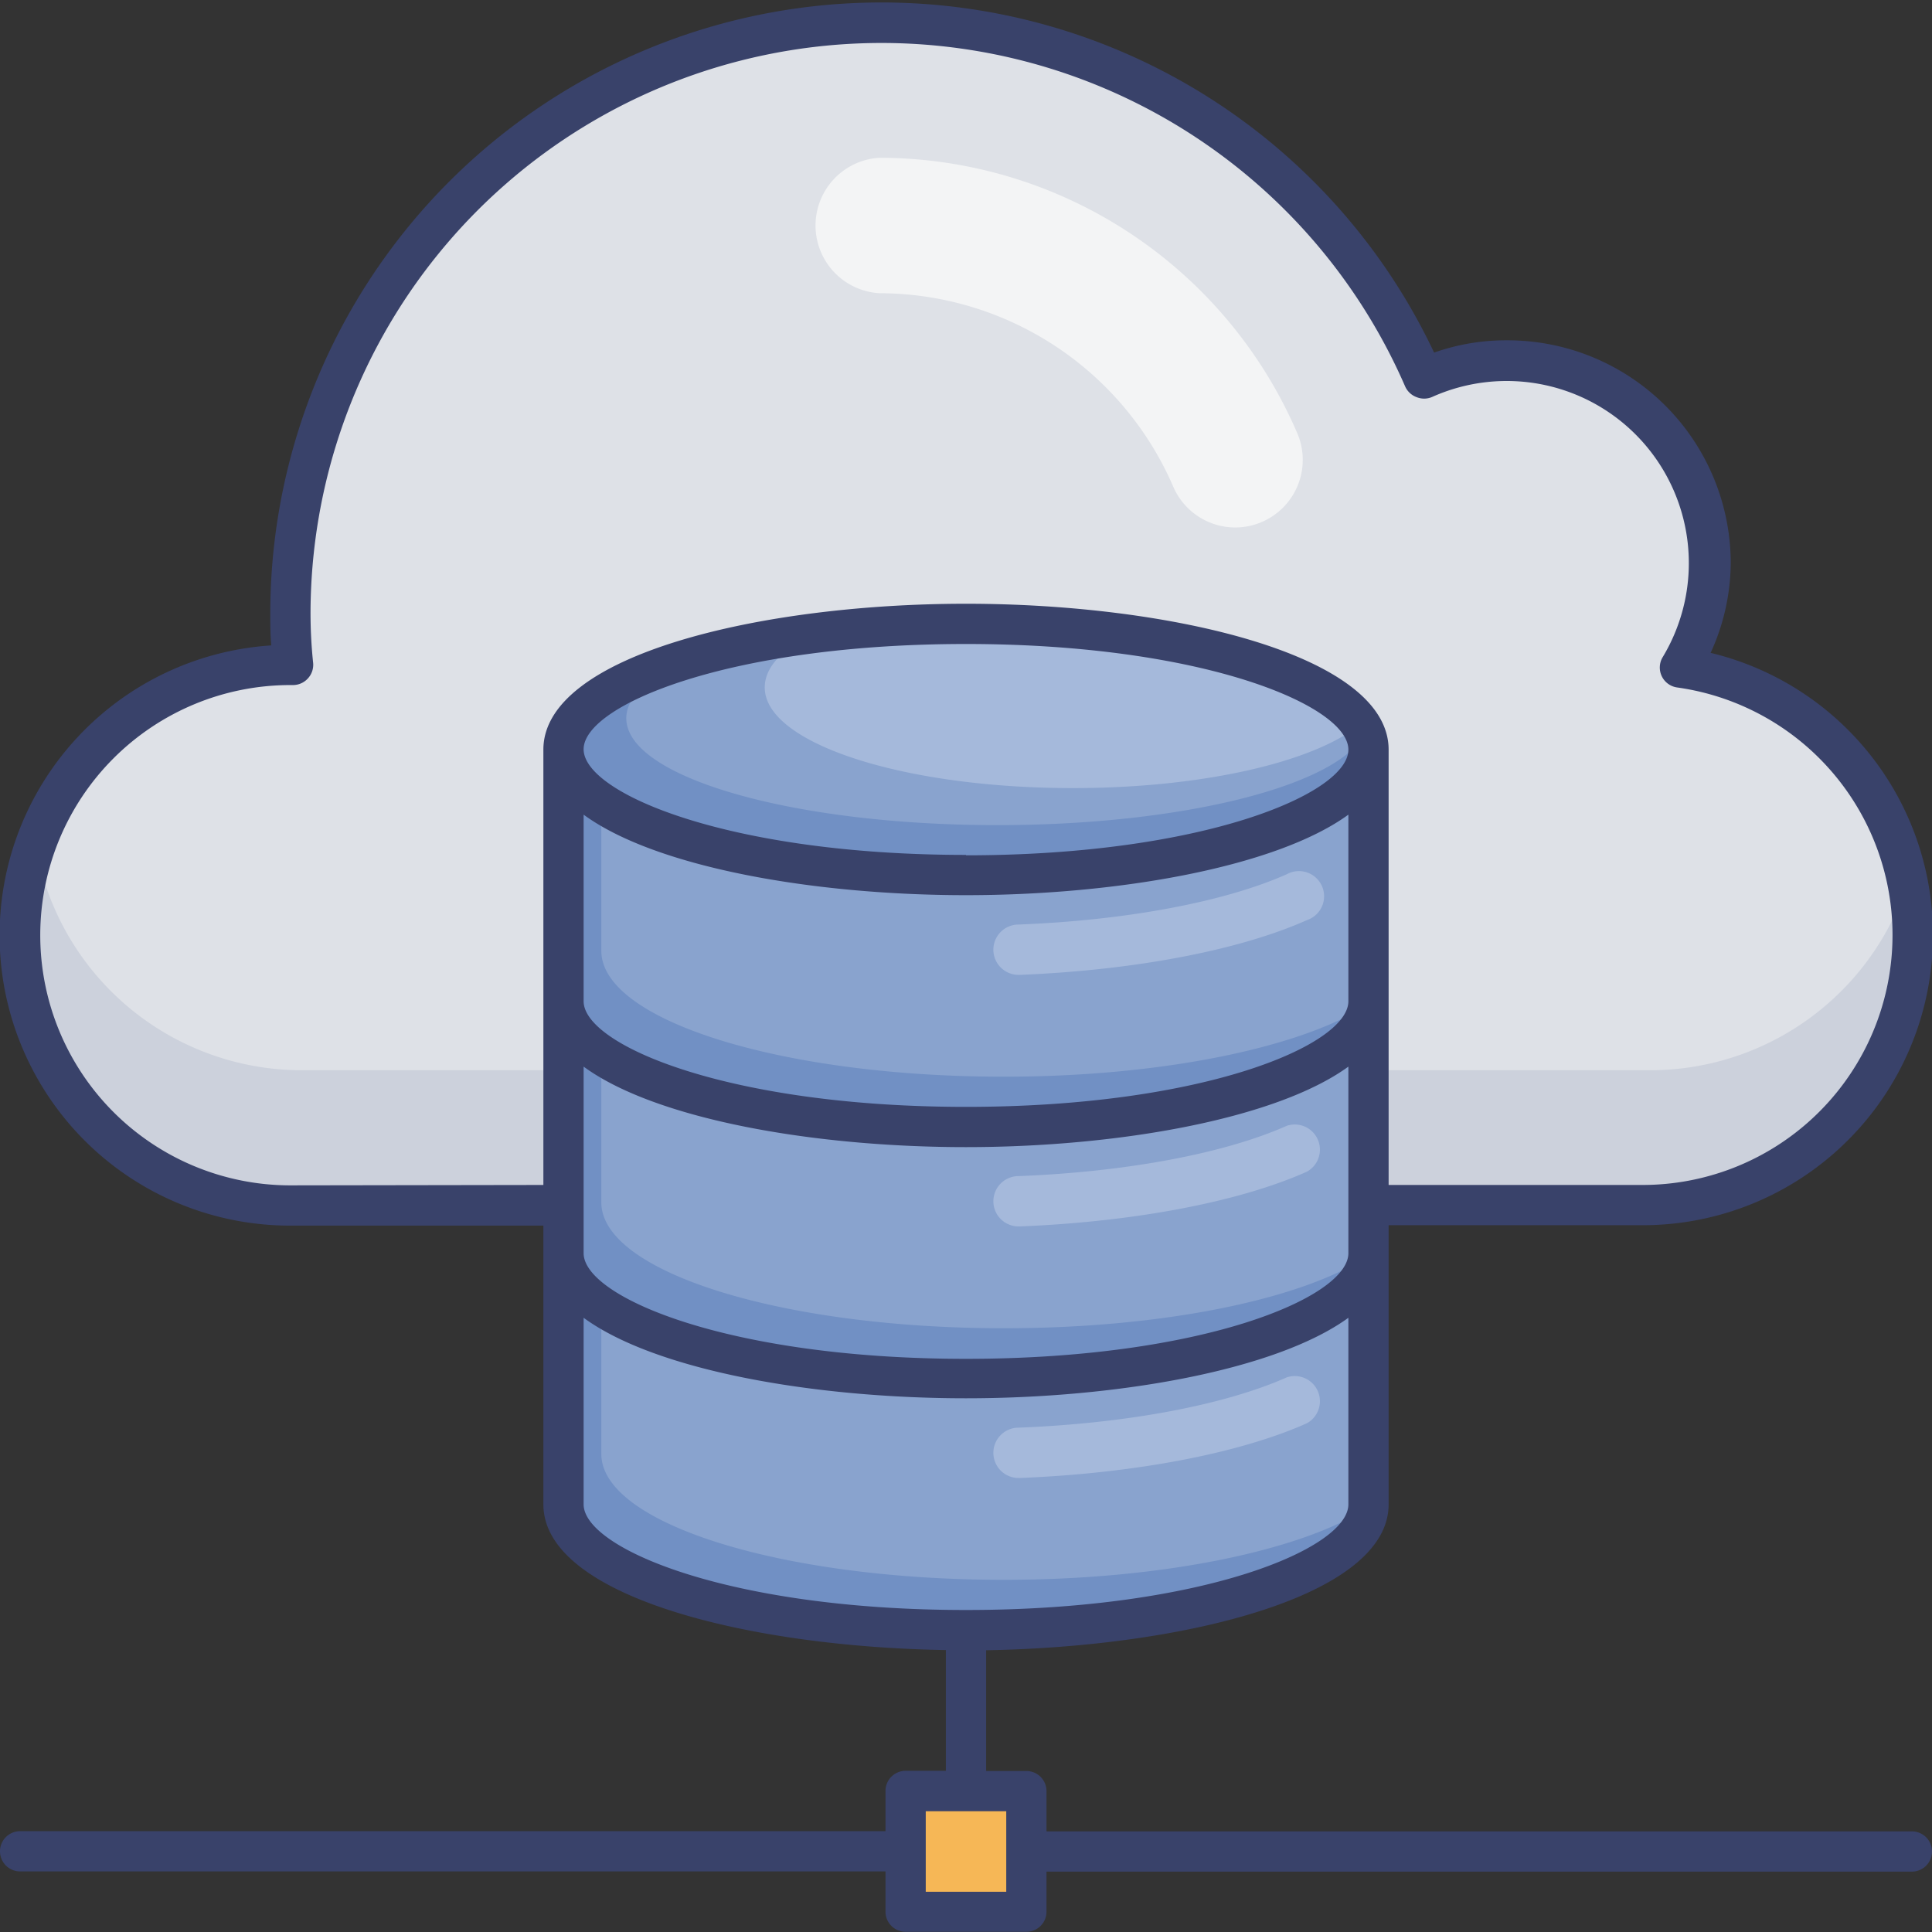
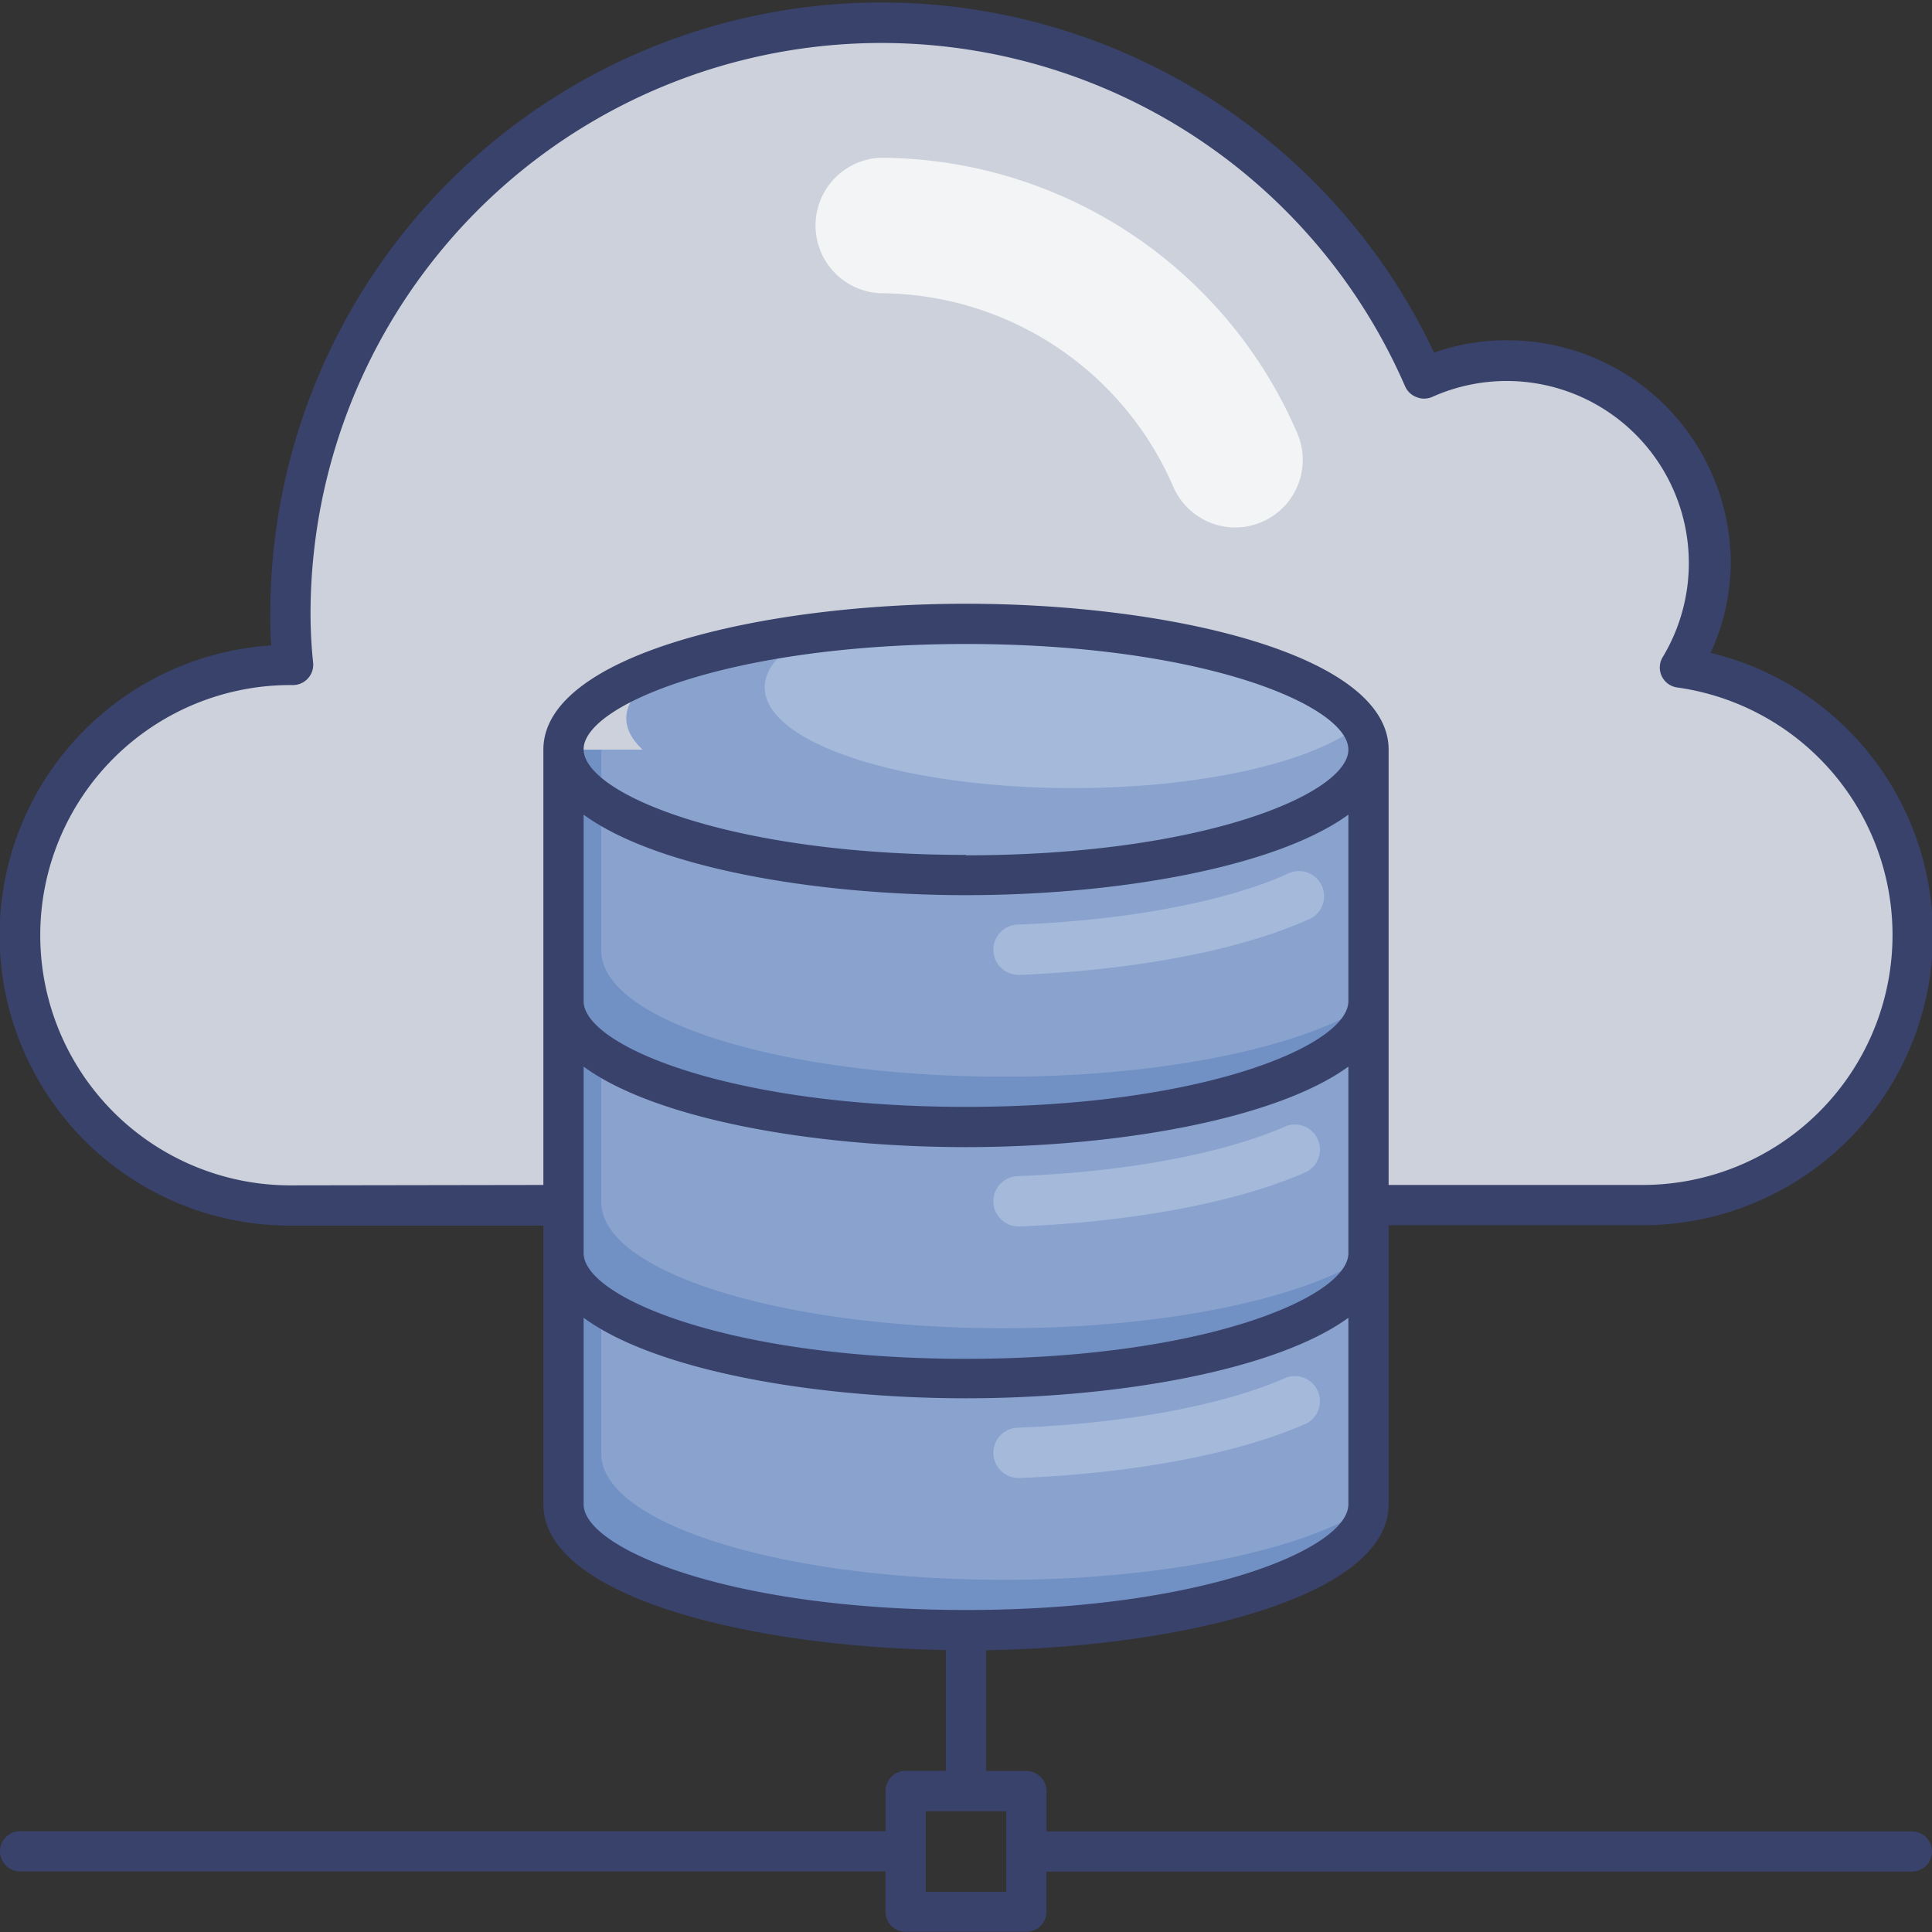
<svg xmlns="http://www.w3.org/2000/svg" id="Layer_1" height="512" viewBox="0 0 96 96" width="512" data-name="Layer 1">
  <rect x="0" y="0" width="96" height="96" fill="#333333" stroke="none" />
-   <path d="m45 89h6v6h-6z" fill="#f6b756" />
  <path d="m94.79 46.53a13.43 13.43 0 0 1 -13.4 13.47h-67a13.44 13.44 0 0 1 -13.39-13.47 13.75 13.75 0 0 1 .42-3.36 13.42 13.42 0 0 1 13-10.1h.13c-.08-.84-.13-1.67-.13-2.53a29.29 29.29 0 0 1 56.17-11.73 10 10 0 0 1 13.57 5.84 8.78 8.78 0 0 1 .5 2.11 10.66 10.66 0 0 1 .08 1.24 10.1 10.1 0 0 1 -1.44 5.2 13.46 13.46 0 0 1 11.49 13.33z" fill="#ccd1dc" />
-   <path d="m95 43.12a13.44 13.44 0 0 1 -13 10.06h-67a13.42 13.42 0 0 1 -13-10.1 13.42 13.42 0 0 1 13-10.08h.14a23.36 23.36 0 0 1 -.14-2.54 29.29 29.29 0 0 1 56.2-11.74 9.86 9.86 0 0 1 4.1-.89 10 10 0 0 1 9.46 6.74 9.55 9.55 0 0 1 -.85 1.83 13.61 13.61 0 0 1 1.36.27 10.66 10.66 0 0 1 .08 1.26 10.17 10.17 0 0 1 -1.44 5.2 13.45 13.45 0 0 1 11.09 9.99z" fill="#dee1e7" />
  <path d="m68 62.25v12.5a.66.66 0 0 1 0 .14c-.25 3.39-9.11 6.11-20 6.11s-20-2.8-20-6.25v-12.5z" fill="#7190c4" />
  <path d="m68 62.25v12.5a.66.66 0 0 1 0 .14c-3.2 2.11-10.11 3.61-18.12 3.61-11.05 0-20-2.8-20-6.25v-10z" fill="#89a3ce" />
  <path d="m50.61 73.44a1.25 1.25 0 0 1 0-2.5c5.39-.21 10.25-1.13 13.33-2.5a1.25 1.25 0 0 1 1 2.28c-3.36 1.5-8.56 2.49-14.25 2.72z" fill="#a5b9db" />
  <path d="m68 49.75v12.5a.66.66 0 0 1 0 .14c-.24 3.39-9.1 6.11-20 6.11s-20-2.8-20-6.25v-12.5z" fill="#7190c4" />
  <path d="m68 49.75v12.5a.66.66 0 0 1 0 .14c-3.2 2.14-10.11 3.61-18.12 3.61-11.05 0-20-2.8-20-6.25v-10z" fill="#89a3ce" />
  <path d="m68 37.25v12.5a.66.66 0 0 1 0 .14c-.25 3.39-9.11 6.11-20 6.11s-20-2.8-20-6.25v-12.5z" fill="#7190c4" />
  <path d="m68 37.25v12.5a.66.66 0 0 1 0 .14c-3.2 2.11-10.11 3.61-18.12 3.61-11.05 0-20-2.8-20-6.25v-10z" fill="#89a3ce" />
-   <path d="m68 37.25c0 3.45-9 6.25-20 6.25s-20-2.8-20-6.25c0-1.81 2.46-3.44 6.39-4.58a39 39 0 0 1 5.93-1.19 59.47 59.47 0 0 1 7.68-.48c9.62 0 17.66 2.13 19.57 5a2.3 2.3 0 0 1 .25.46 2 2 0 0 1 .18.79z" fill="#7190c4" />
  <path d="m67.82 36.42c-1.23 2.58-8.94 4.58-18.26 4.58-10.18 0-18.44-2.38-18.44-5.31 0-1.12 1.21-2.16 3.27-3a39 39 0 0 1 5.93-1.19 59.47 59.47 0 0 1 7.68-.5c9.62 0 17.66 2.13 19.57 5a2.3 2.3 0 0 1 .25.42z" fill="#89a3ce" />
  <g fill="#a5b9db">
    <path d="m67.57 36c-2.24 1.85-7.78 3.16-14.26 3.16-8.45 0-15.31-2.23-15.31-5 0-1 .85-1.88 2.32-2.64a59.47 59.47 0 0 1 7.68-.52c9.62 0 17.66 2.13 19.57 5z" />
    <path d="m50.61 48.44a1.25 1.25 0 0 1 0-2.5c5.39-.21 10.25-1.13 13.33-2.5a1.25 1.25 0 1 1 1 2.28c-3.36 1.5-8.56 2.49-14.25 2.72z" />
    <path d="m50.61 60.94a1.25 1.25 0 0 1 0-2.5c5.39-.21 10.25-1.13 13.33-2.5a1.25 1.25 0 0 1 1 2.28c-3.36 1.5-8.56 2.49-14.25 2.72z" />
  </g>
  <path d="m61.38 26.21a3.36 3.36 0 0 1 -3.07-2 15.93 15.93 0 0 0 -14.6-9.64 3.37 3.37 0 0 1 0-6.73 22.62 22.62 0 0 1 20.74 13.66 3.36 3.36 0 0 1 -3.07 4.71z" fill="#f3f4f5" />
  <path d="m69 74.75v-13.87h12.57a14.42 14.42 0 0 0 3.43-28.44 10.86 10.86 0 0 0 1-4.46 11.09 11.09 0 0 0 -11.14-11.07 10.72 10.72 0 0 0 -3.6.61 30.37 30.37 0 0 0 -57.83 13c0 .5 0 1 .05 1.55a14.43 14.43 0 0 0 .95 28.83h12.57v13.85c0 4.56 10.12 7.08 20 7.24v6h-2a1 1 0 0 0 -1 1v2h-43a1 1 0 0 0 0 2h43v2a1 1 0 0 0 1 1h6a1 1 0 0 0 1-1v-1.99h43a1 1 0 0 0 0-2h-43v-2a1 1 0 0 0 -1-1h-2v-6c9.88-.17 20-2.69 20-7.25zm-19 19.25h-4v-4h4zm-21-53.52c3.59 2.63 11.47 4 19 4s15.41-1.39 19-4v9.27c0 2.19-7.23 5.25-19 5.25s-19-3.06-19-5.25zm19 2c-11.77 0-19-3.06-19-5.25s7.23-5.23 19-5.23 19 3.06 19 5.25-7.23 5.25-19 5.25zm-19 10.52c3.59 2.63 11.47 4 19 4s15.41-1.39 19-4v9.27c0 2.19-7.23 5.25-19 5.25s-19-3.06-19-5.25zm-14.57 5.9a12.43 12.43 0 0 1 0-24.86h.13a1 1 0 0 0 .74-.33 1 1 0 0 0 .26-.77 23.59 23.59 0 0 1 -.13-2.42 28.37 28.37 0 0 1 54.39-11.32 1 1 0 0 0 .56.53 1 1 0 0 0 .77 0 9.05 9.05 0 0 1 11.47 12.92 1 1 0 0 0 .72 1.51 12.42 12.42 0 0 1 -1.77 24.72h-12.57v-21.63c0-4.71-10.82-7.25-21-7.25s-21 2.54-21 7.25v21.63zm14.57 15.85v-9.27c3.59 2.63 11.47 4 19 4s15.41-1.39 19-4v9.27c0 2.19-7.23 5.25-19 5.25s-19-3.06-19-5.25z" fill="#39426a" />
</svg>